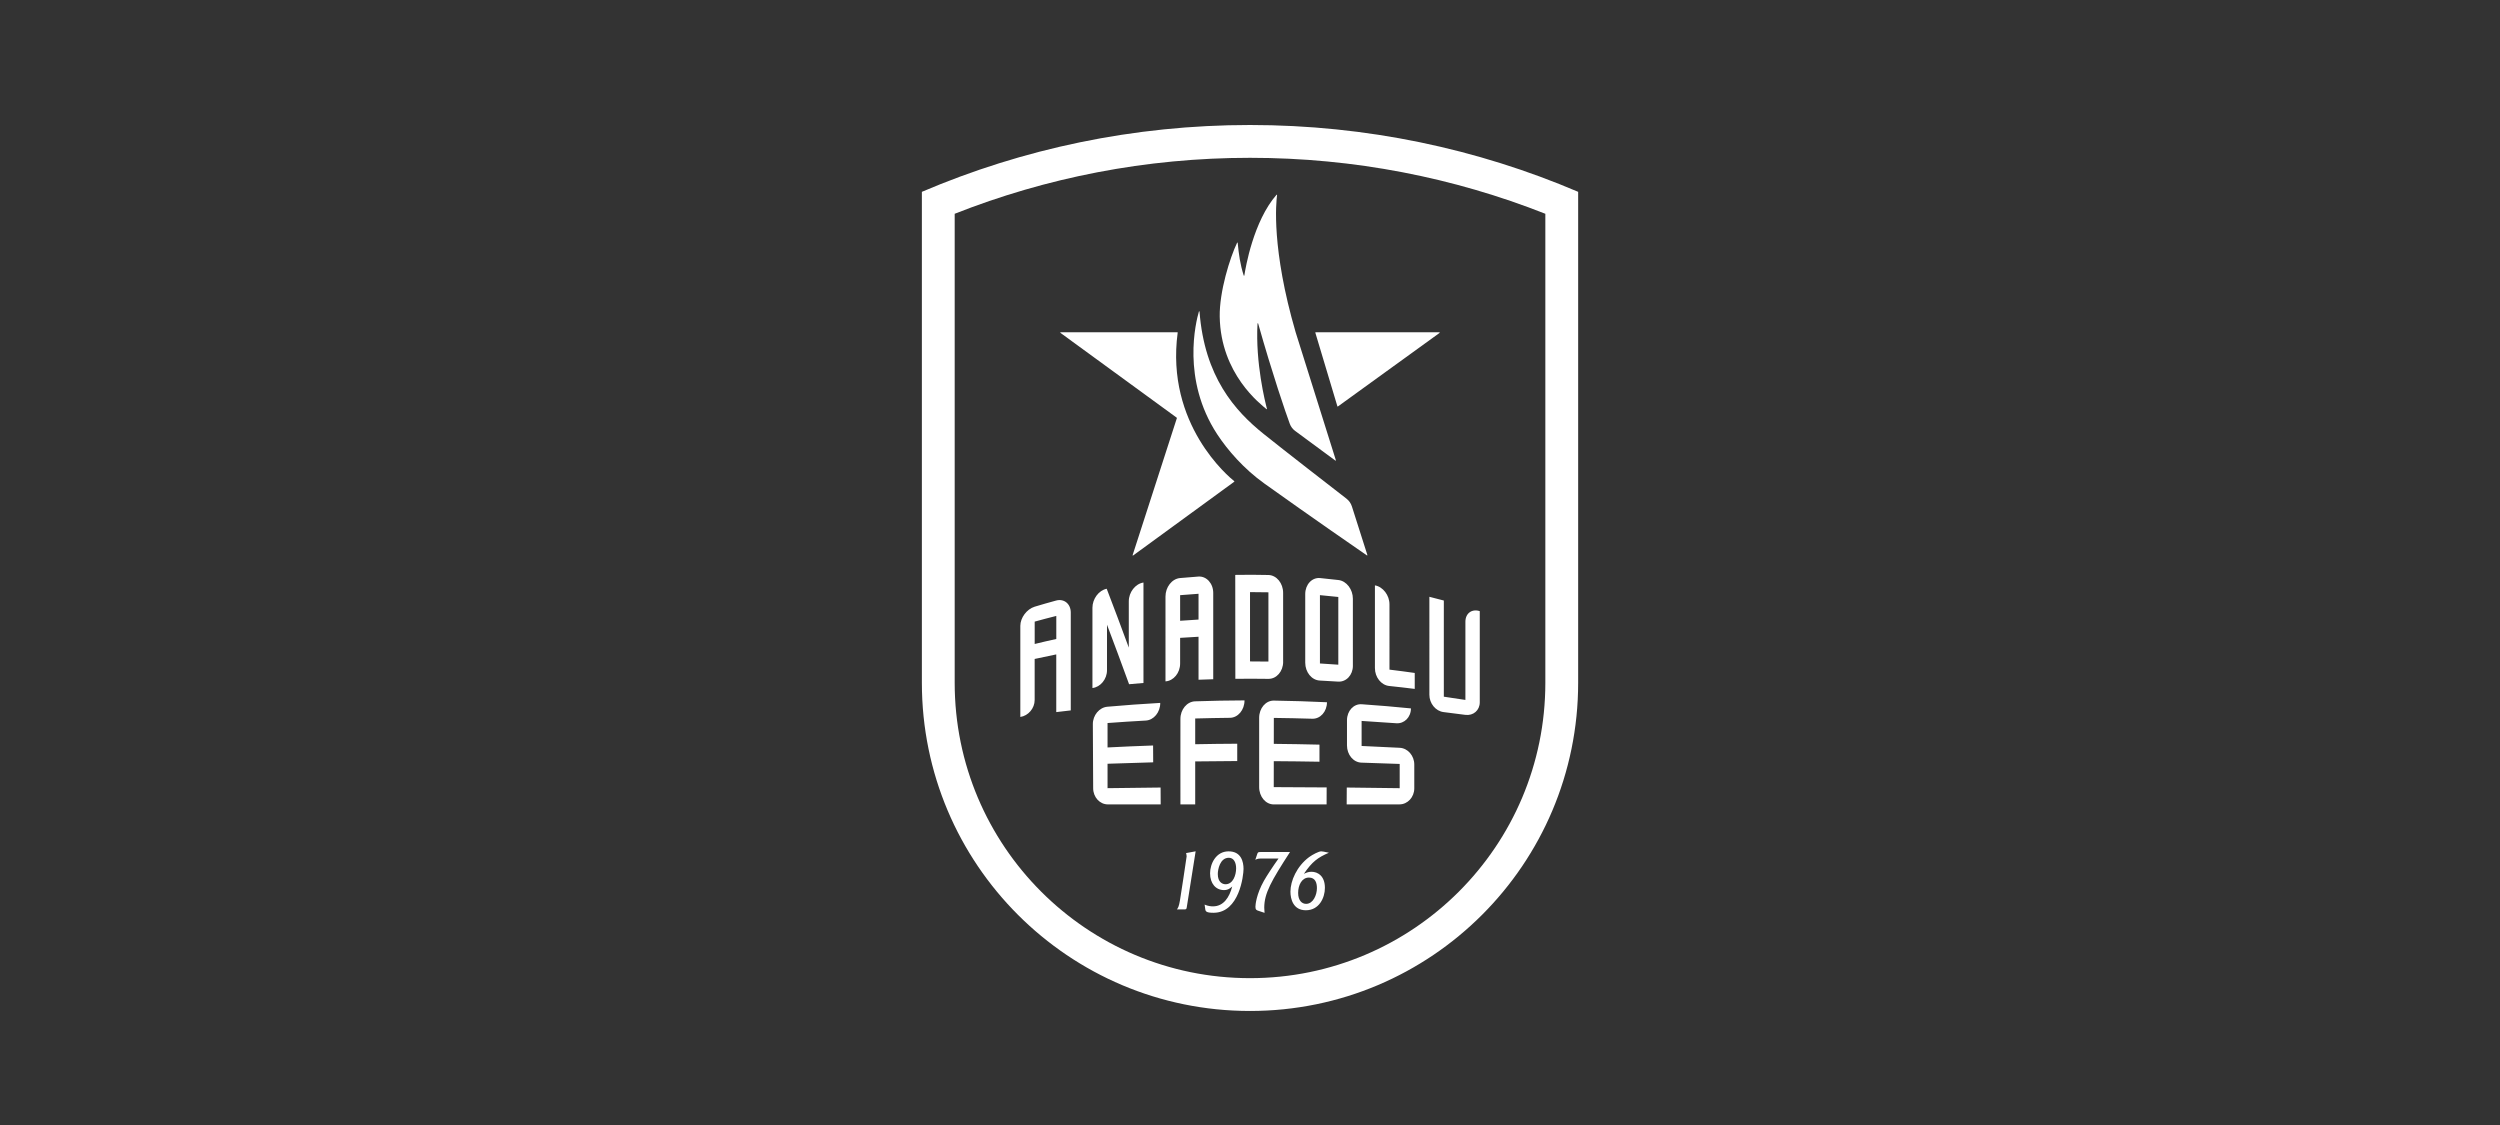
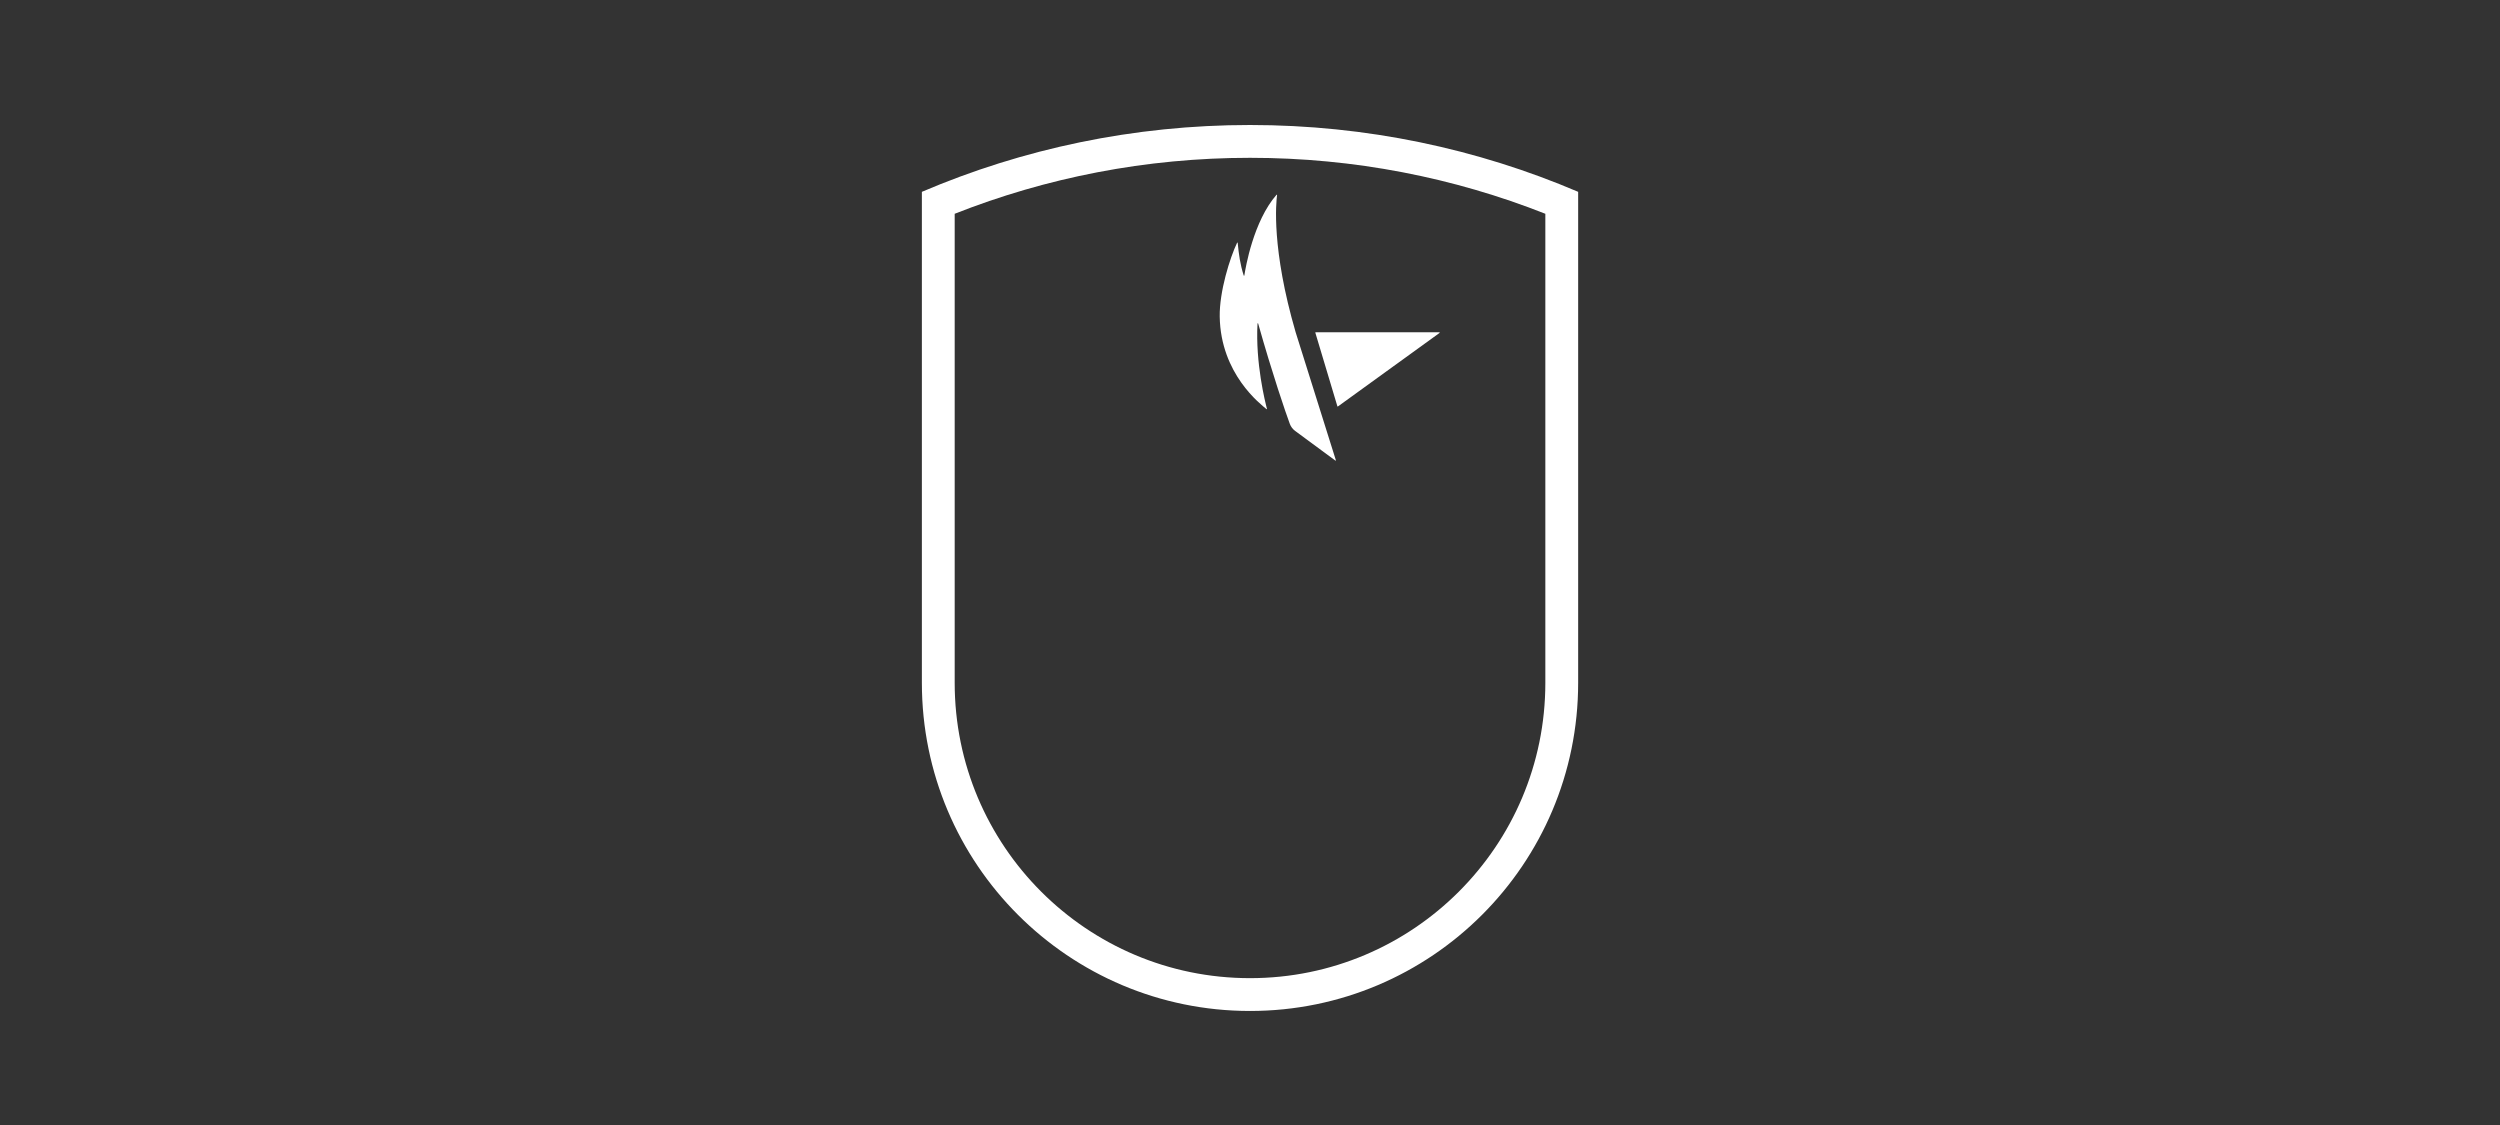
<svg xmlns="http://www.w3.org/2000/svg" width="160" height="72" viewBox="0 0 160 72" fill="none">
  <rect x="0" y="0" width="160" height="72" fill="#333333" stroke="none" />
  <g clip-path="url(#clip0_332_41375)">
    <path d="M80.001 8C72.546 8 65.449 9.524 59 12.277V43.701C59 55.299 68.403 64.702 80.001 64.702C91.599 64.702 101.002 55.299 101.002 43.701V12.277C94.553 9.524 87.454 8 80.001 8ZM98.902 43.701C98.902 54.139 90.439 62.602 80.001 62.602C69.562 62.602 61.1 54.139 61.1 43.701V13.682C66.951 11.371 73.328 10.1 80.001 10.1C86.674 10.1 93.051 11.371 98.902 13.682V43.699V43.701Z" fill="white" />
-     <path d="M80.586 45.938C80.586 47.416 80.586 48.894 80.586 50.374C80.586 50.987 81.003 51.483 81.518 51.483C82.646 51.483 83.774 51.483 84.902 51.483C84.902 51.12 84.904 50.758 84.906 50.395C83.778 50.385 82.648 50.38 81.52 50.376C81.52 49.822 81.52 49.268 81.522 48.715C82.496 48.72 83.472 48.733 84.446 48.75C84.446 48.385 84.446 48.02 84.446 47.657C83.472 47.633 82.498 47.616 81.523 47.607C81.523 47.053 81.523 46.499 81.525 45.946C82.346 45.955 83.166 45.974 83.985 45.999C84.502 46.016 84.924 45.544 84.926 44.944C83.794 44.89 82.661 44.855 81.525 44.838C81.007 44.831 80.586 45.325 80.586 45.937M75.547 46.014C75.552 47.837 75.539 49.657 75.547 51.48H76.493C76.491 50.563 76.495 49.648 76.493 48.731C77.39 48.718 78.286 48.711 79.183 48.707C79.183 48.337 79.183 47.968 79.183 47.598C78.284 47.602 77.39 47.613 76.493 47.631C76.493 47.081 76.493 46.531 76.493 45.983C77.234 45.962 77.969 45.948 78.712 45.94C79.231 45.935 79.649 45.438 79.649 44.825C78.594 44.829 77.538 44.849 76.482 44.885C75.963 44.903 75.543 45.41 75.547 46.014ZM67.603 40.895C67.142 40.995 66.677 41.102 66.22 41.215C66.22 40.738 66.22 40.26 66.22 39.784C66.677 39.656 67.144 39.534 67.603 39.419C67.603 39.912 67.603 40.404 67.603 40.897M67.603 45.574C67.912 45.536 68.22 45.499 68.529 45.466C68.52 43.377 68.538 41.288 68.529 39.199C68.527 38.643 68.098 38.297 67.59 38.435C67.129 38.56 66.672 38.691 66.214 38.83C65.71 38.986 65.303 39.538 65.301 40.05V45.885C65.81 45.812 66.22 45.329 66.218 44.799C66.218 43.923 66.218 43.049 66.218 42.173C66.677 42.071 67.14 41.975 67.601 41.882C67.605 43.112 67.598 44.344 67.601 45.575M73.182 43.712C73.172 41.569 73.191 39.425 73.182 37.282C72.663 37.358 72.239 37.904 72.243 38.487C72.248 39.474 72.237 40.46 72.243 41.447C71.769 40.162 71.302 38.904 70.829 37.68C70.315 37.782 69.915 38.334 69.916 38.898C69.926 40.61 69.907 42.323 69.916 44.034C70.43 43.975 70.852 43.464 70.848 42.888C70.843 41.919 70.854 40.951 70.848 39.982C71.32 41.221 71.787 42.493 72.261 43.79C72.534 43.766 73.143 43.714 73.182 43.71V43.712ZM70.9 51.483H74.284C74.284 51.122 74.28 50.761 74.278 50.402C73.15 50.413 72.011 50.426 70.883 50.443C70.881 49.922 70.885 49.402 70.883 48.88C71.856 48.844 72.83 48.813 73.804 48.789C73.804 48.429 73.8 48.07 73.798 47.711C72.824 47.744 71.854 47.787 70.883 47.837C70.881 47.316 70.885 46.796 70.883 46.274C71.7 46.212 72.506 46.161 73.324 46.116C73.841 46.09 74.258 45.587 74.256 44.986C73.124 45.049 71.995 45.131 70.868 45.231C70.353 45.277 69.939 45.779 69.942 46.346C69.95 47.715 69.955 49.085 69.963 50.454C69.966 51.02 70.385 51.48 70.902 51.482M76.706 39.652C76.314 39.675 75.921 39.7 75.528 39.73C75.526 39.184 75.528 38.637 75.528 38.091C75.921 38.056 76.314 38.026 76.706 38.002C76.706 38.552 76.706 39.102 76.706 39.652ZM76.706 43.503C77.019 43.492 77.334 43.481 77.647 43.471C77.643 41.63 77.651 39.789 77.647 37.948C77.647 37.339 77.217 36.863 76.695 36.9C76.302 36.928 75.91 36.959 75.517 36.996C74.997 37.046 74.589 37.582 74.591 38.18C74.599 39.989 74.584 41.799 74.591 43.608C75.108 43.577 75.53 43.066 75.528 42.462C75.526 41.916 75.53 41.369 75.528 40.823C75.919 40.795 76.314 40.773 76.706 40.752C76.708 41.669 76.704 42.586 76.706 43.503ZM81.179 37.908C81.179 39.386 81.179 40.862 81.179 42.34C80.786 42.334 80.392 42.331 80.001 42.331V37.895C80.394 37.895 80.786 37.898 81.179 37.908ZM82.12 42.36C82.122 40.886 82.118 39.412 82.12 37.939C82.12 37.33 81.703 36.813 81.183 36.8C80.473 36.782 79.766 36.782 79.056 36.794C79.058 39.011 79.06 41.228 79.062 43.444C79.768 43.436 80.472 43.436 81.177 43.447C81.696 43.455 82.12 42.969 82.122 42.36M85.652 38.206C85.646 39.651 85.657 41.095 85.652 42.54C85.261 42.51 84.867 42.484 84.476 42.462C84.481 41.004 84.47 39.547 84.476 38.089C84.868 38.124 85.261 38.163 85.652 38.206ZM86.584 42.616C86.591 41.182 86.576 39.751 86.584 38.319C86.585 37.726 86.182 37.185 85.663 37.122C85.272 37.076 84.879 37.033 84.487 36.996C83.966 36.946 83.537 37.408 83.535 38.015C83.531 39.48 83.539 40.945 83.535 42.412C83.535 43.019 83.946 43.529 84.465 43.555C84.856 43.575 85.246 43.597 85.637 43.623C86.154 43.657 86.582 43.208 86.585 42.616M90.301 45.338C89.254 45.233 88.204 45.144 87.152 45.072C86.635 45.035 86.211 45.492 86.207 46.088C86.206 46.627 86.209 47.166 86.207 47.705C86.206 48.302 86.617 48.794 87.133 48.809C87.95 48.833 88.763 48.861 89.58 48.892C89.578 49.409 89.582 49.928 89.58 50.444C88.452 50.428 87.321 50.413 86.193 50.402C86.193 50.761 86.189 51.12 86.187 51.48H89.571C90.086 51.48 90.51 51.022 90.514 50.461C90.516 49.952 90.512 49.443 90.514 48.931C90.516 48.37 90.104 47.889 89.589 47.859C88.775 47.815 87.961 47.776 87.143 47.742C87.145 47.209 87.141 46.675 87.143 46.14C87.882 46.183 88.626 46.233 89.364 46.288C89.878 46.325 90.297 45.903 90.301 45.34M90.543 43.069C90.001 42.993 89.471 42.921 88.926 42.856C88.934 41.464 88.919 40.069 88.926 38.676C88.928 38.1 88.511 37.552 87.995 37.463C87.986 39.226 88.004 40.989 87.995 42.753C87.991 43.338 88.395 43.851 88.91 43.903C89.454 43.96 90.001 44.021 90.543 44.09C90.543 43.751 90.543 43.41 90.543 43.071M94.705 44.947V39.113C94.203 38.947 93.788 39.252 93.786 39.782C93.784 41.453 93.788 43.125 93.786 44.796C93.325 44.723 92.87 44.653 92.405 44.588C92.412 42.536 92.397 40.486 92.405 38.434C92.097 38.35 91.788 38.271 91.48 38.195C91.471 40.284 91.49 42.373 91.48 44.462C91.479 45.018 91.879 45.512 92.392 45.574C92.855 45.629 93.318 45.688 93.781 45.751C94.292 45.818 94.705 45.461 94.705 44.947Z" fill="white" />
-     <path d="M75.374 21.289C75.374 21.278 75.367 21.267 75.354 21.265H67.877C67.857 21.265 67.849 21.291 67.866 21.302L75.313 26.734C75.313 26.734 75.322 26.749 75.321 26.756L72.487 35.53C72.481 35.548 72.502 35.565 72.518 35.552L78.993 30.829C79.004 30.822 79.004 30.805 78.993 30.796C78.664 30.535 74.585 27.169 75.372 21.287" fill="white" />
-     <path d="M86.172 31.912C85.265 31.21 82.138 28.788 80.864 27.764C79.032 26.293 77.088 24.115 76.769 19.942C76.767 19.92 76.736 19.915 76.73 19.937C76.538 20.591 75.604 24.284 77.899 27.79C78.566 28.808 79.606 30.009 80.927 30.951C83.946 33.109 87.056 35.254 87.482 35.546C87.498 35.557 87.519 35.542 87.513 35.524L86.522 32.413C86.459 32.214 86.339 32.042 86.176 31.916" fill="white" />
    <path d="M92.123 21.267H84.2C84.187 21.267 84.177 21.279 84.181 21.293L85.593 26.004C85.596 26.017 85.613 26.023 85.624 26.015L92.134 21.305C92.151 21.294 92.142 21.268 92.123 21.268" fill="white" />
    <path d="M81.085 26.163C80.974 25.747 80.342 23.241 80.481 20.709C80.481 20.687 80.514 20.683 80.522 20.705C81.436 23.945 82.274 26.386 82.548 27.127C82.616 27.31 82.735 27.467 82.892 27.582L85.465 29.479C85.48 29.49 85.502 29.475 85.496 29.456L82.922 21.267C81.362 15.91 81.668 12.954 81.733 12.482C81.735 12.462 81.711 12.451 81.698 12.465C80.216 14.16 79.714 17.133 79.638 17.631C79.634 17.651 79.607 17.653 79.599 17.635C79.37 16.923 79.281 16.266 79.212 15.538C79.21 15.518 79.183 15.516 79.175 15.534C78.714 16.494 78.036 18.666 78.062 20.265C78.121 23.945 80.692 25.876 81.057 26.186C81.072 26.199 81.094 26.184 81.088 26.165" fill="white" />
-     <path d="M83.772 56.164C84.188 56.164 84.283 56.514 84.283 56.842C84.283 57.282 84.038 57.847 83.592 57.847C83.331 57.847 83.081 57.645 83.081 57.145C83.081 56.645 83.318 56.164 83.772 56.164ZM84.7 54.504C84.605 54.486 84.576 54.486 84.557 54.486C84.401 54.486 84.011 54.688 83.783 54.854C82.992 55.443 82.588 56.377 82.588 57.068C82.588 57.549 82.773 58.257 83.575 58.257C84.42 58.257 84.794 57.466 84.794 56.823C84.794 56.068 84.348 55.793 83.931 55.793C83.724 55.793 83.581 55.864 83.449 55.925C83.979 55.14 84.348 54.878 85.05 54.575L84.698 54.502L84.7 54.504ZM80.342 55.028C80.49 54.951 80.543 54.945 80.858 54.945H81.827C81.488 55.416 81.06 56.069 80.894 56.366C80.399 57.245 80.347 57.918 80.347 58.036C80.347 58.233 80.425 58.257 80.573 58.303L80.931 58.422C80.919 58.273 80.912 58.196 80.912 58.094C80.912 57.166 81.364 56.38 82.56 54.53H80.662C80.543 54.53 80.501 54.541 80.466 54.649L80.342 55.023V55.028ZM78.647 54.897C78.956 54.897 79.112 55.193 79.112 55.575C79.112 56.003 78.915 56.592 78.434 56.592C78.238 56.592 77.939 56.46 77.939 55.938C77.939 55.653 78.076 54.897 78.647 54.897ZM77.136 58.186C77.154 58.334 77.213 58.418 77.665 58.418C79.319 58.418 79.586 56.021 79.586 55.61C79.586 55.153 79.438 54.486 78.628 54.486C77.819 54.486 77.445 55.288 77.445 55.89C77.445 56.544 77.808 56.966 78.338 56.966C78.612 56.966 78.76 56.823 78.862 56.734C78.677 57.447 78.297 58.007 77.63 58.007C77.517 58.007 77.321 57.995 77.095 57.894L77.136 58.184V58.186ZM75.909 54.599C75.921 54.653 75.945 54.717 75.945 54.806C75.945 54.889 75.517 57.625 75.517 57.625C75.452 58.029 75.385 58.12 75.321 58.203H75.813C75.926 58.203 75.939 58.162 75.956 58.047L76.521 54.484L75.908 54.597L75.909 54.599Z" fill="white" />
  </g>
  <defs>
    <clipPath id="clip0_332_41375">
      <rect width="42" height="56.7" fill="white" transform="translate(59 8)" />
    </clipPath>
  </defs>
</svg>